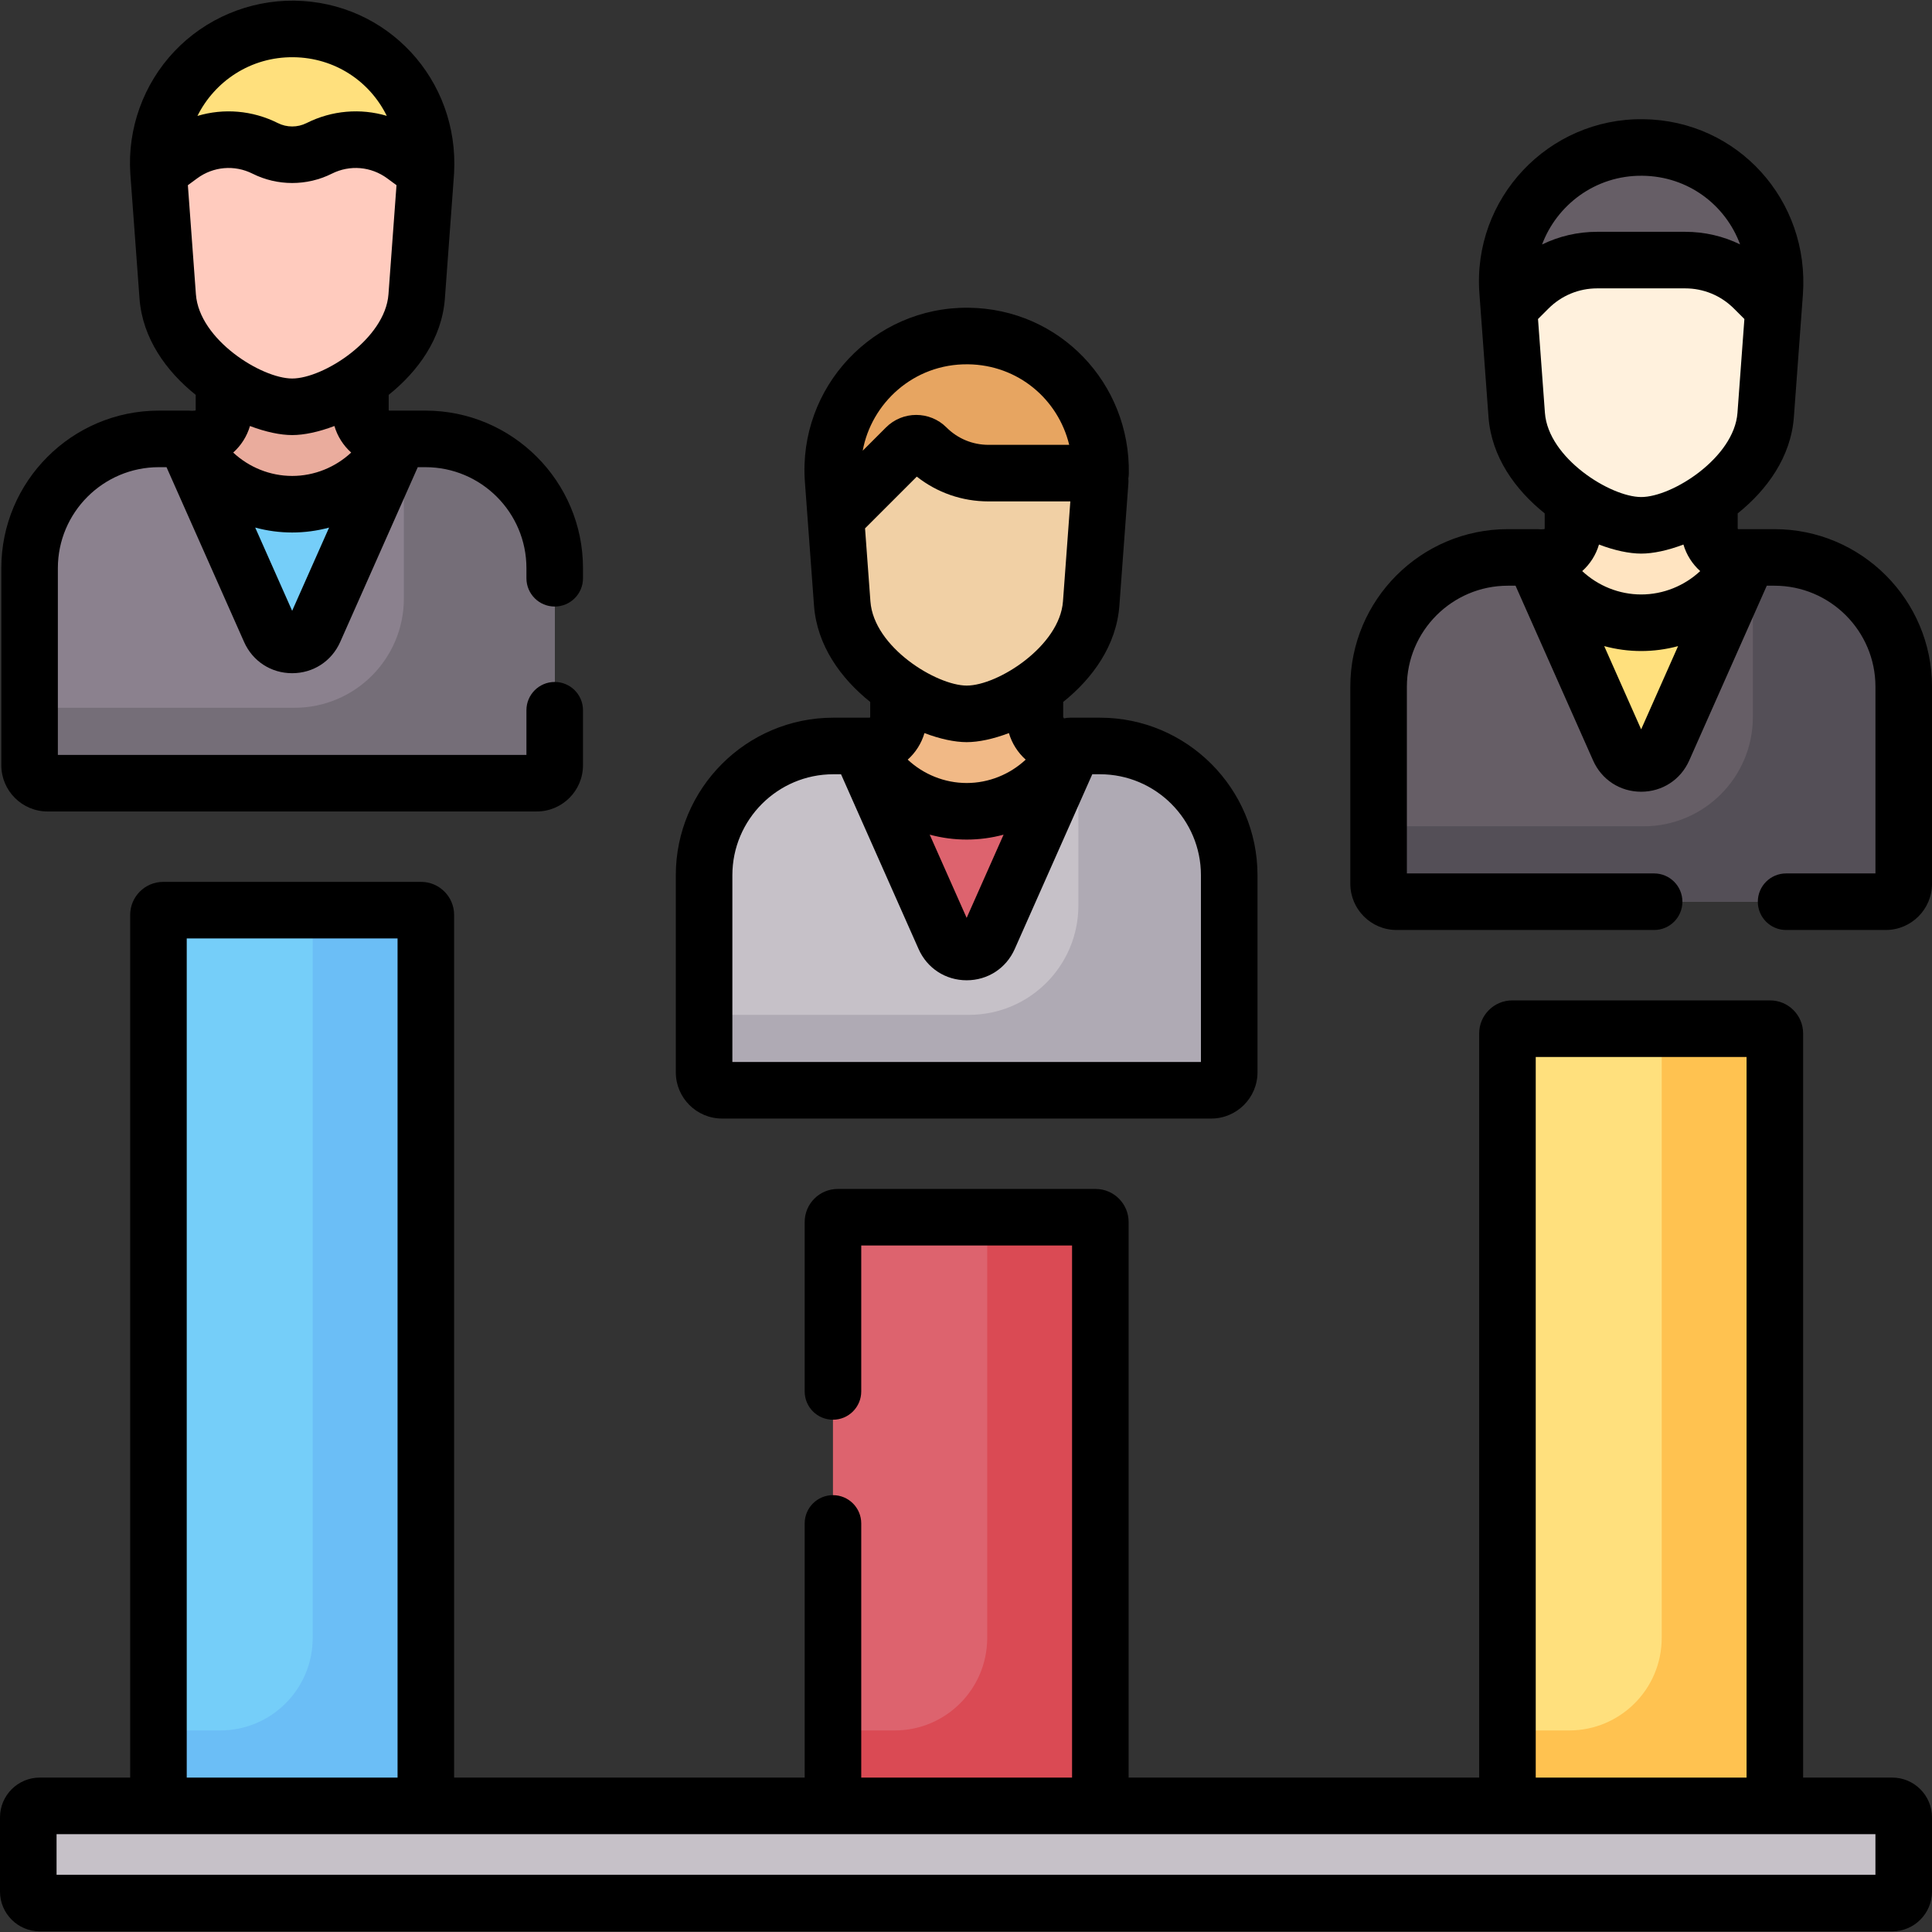
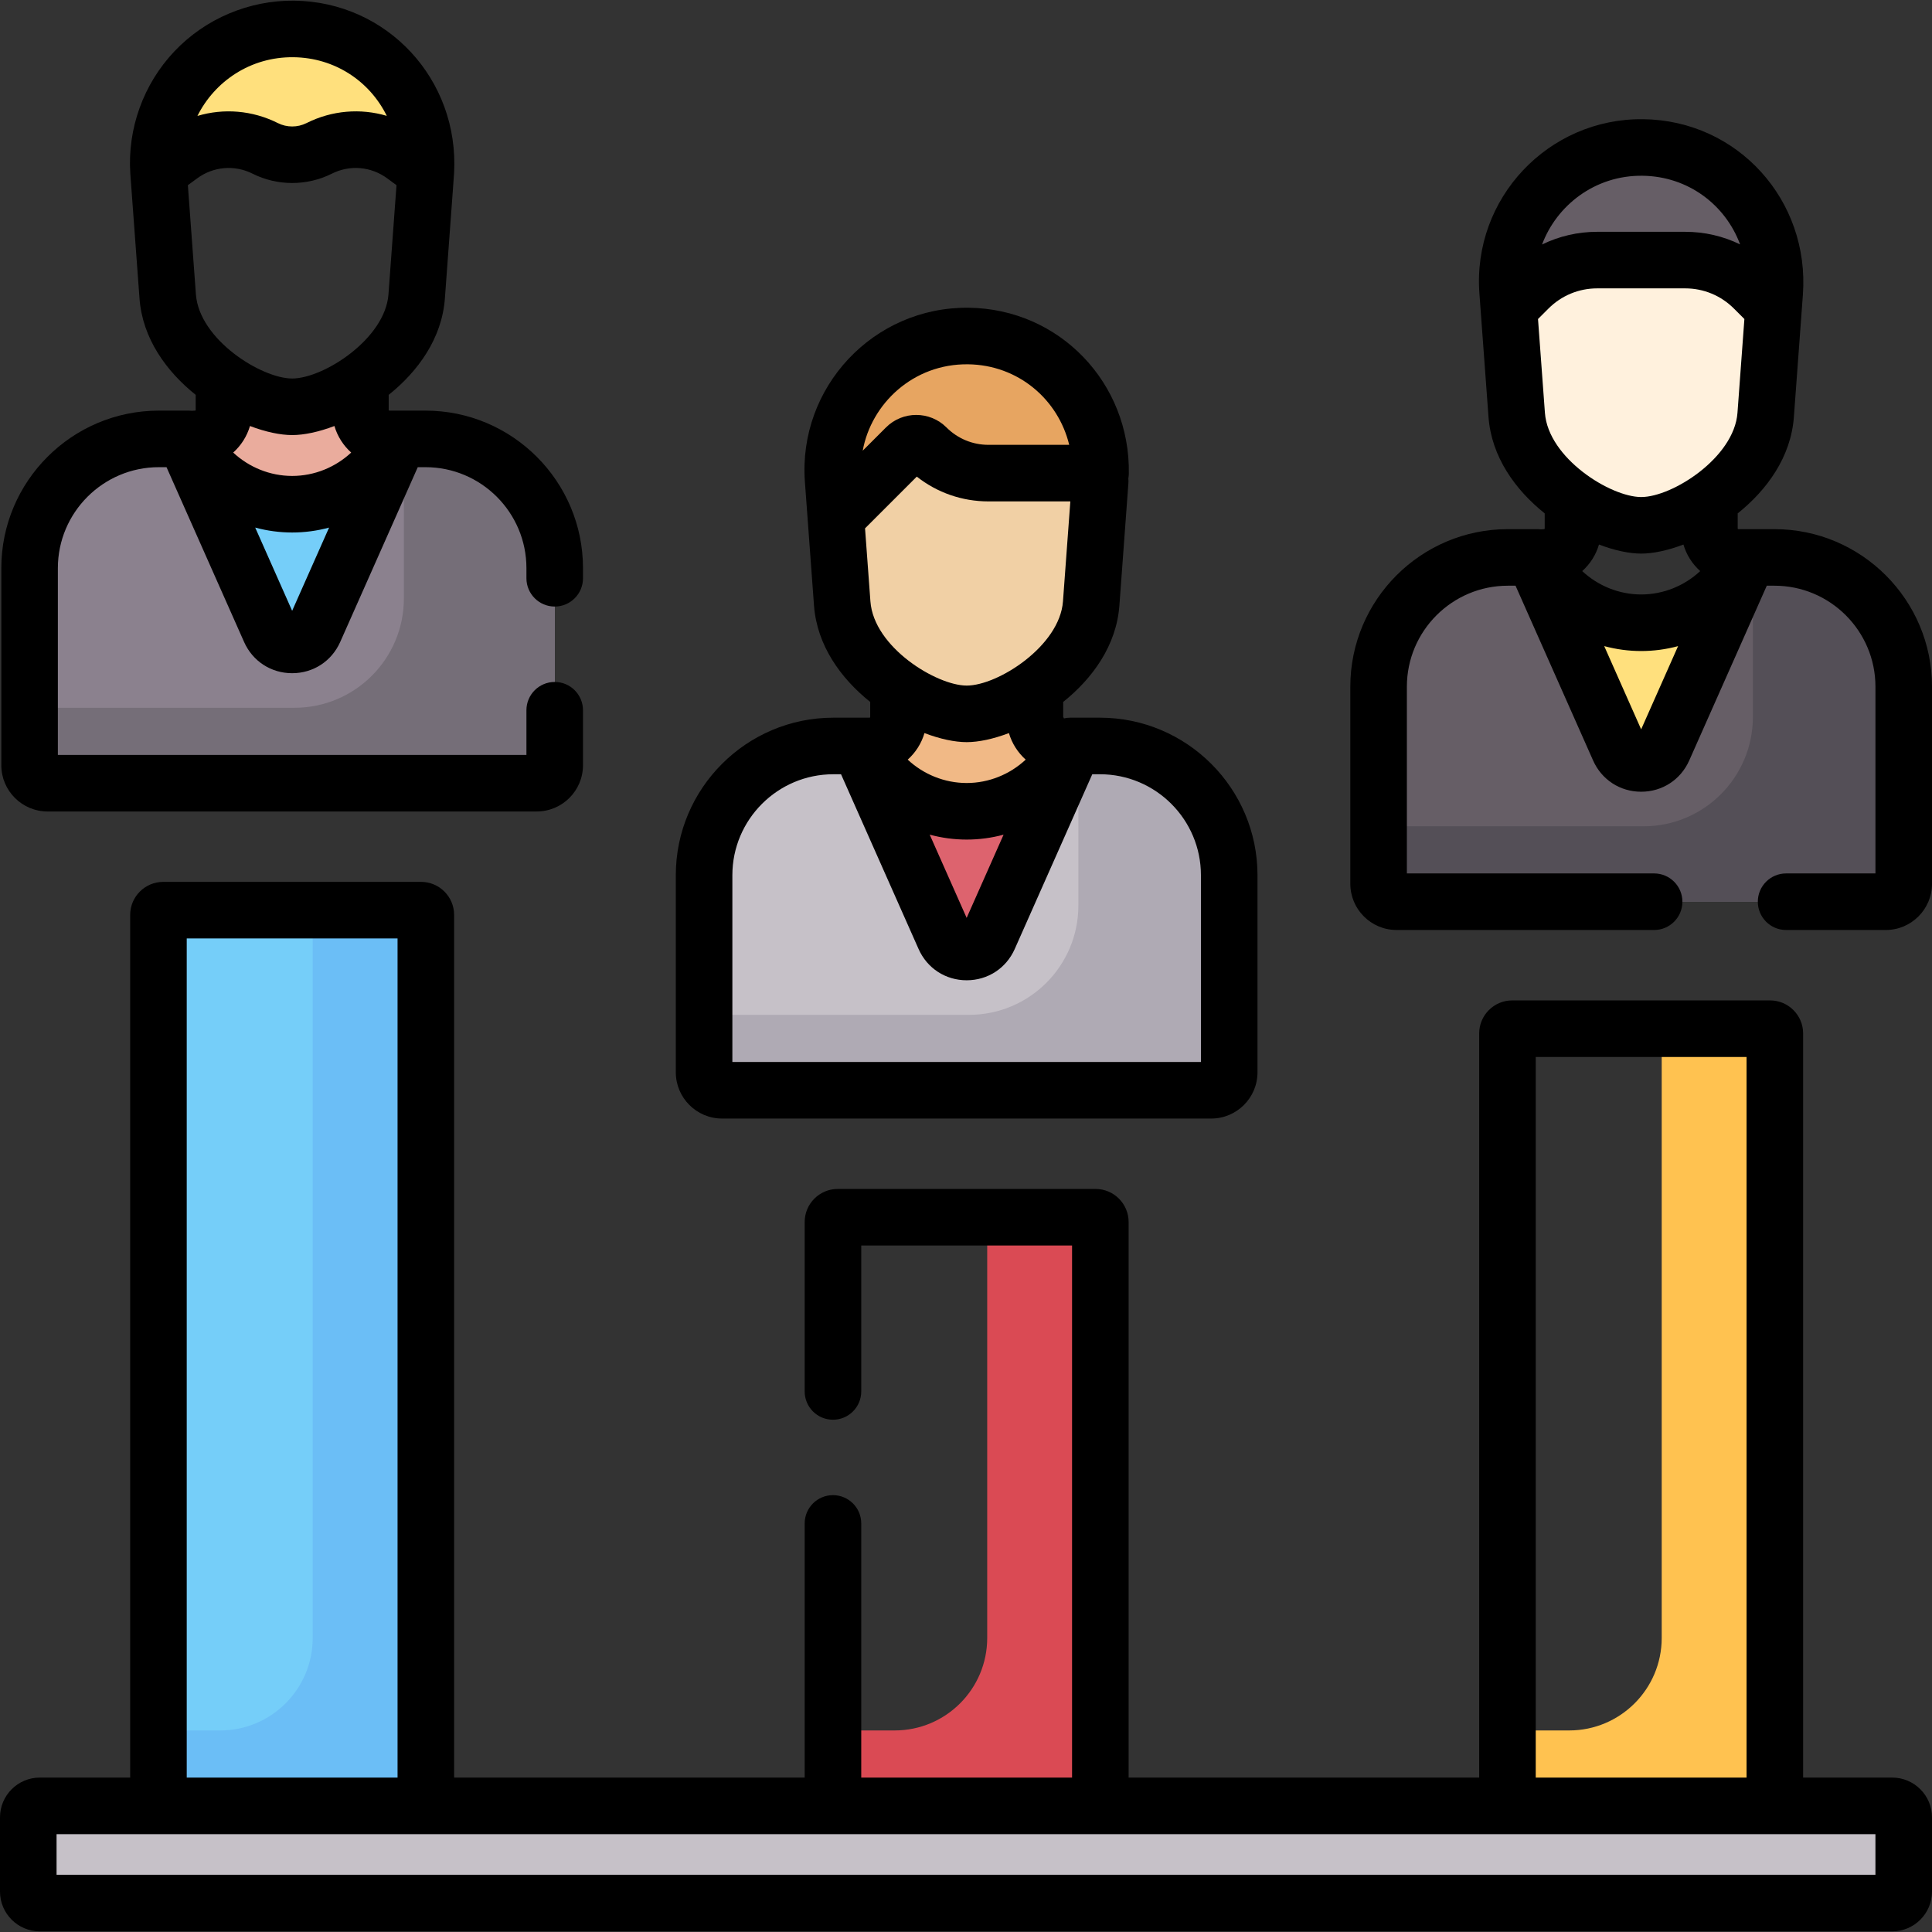
<svg xmlns="http://www.w3.org/2000/svg" id="Capa_1" height="512" viewBox="0 0 512.345 512.345" width="512">
  <rect x="0" y="0" width="512.345" height="512.345" fill="#333333" stroke="none" />
  <g>
    <path d="m470.568 147.823h-7.895c-4.887 10.244-15.339 17.323-27.445 17.323s-22.559-7.079-27.445-17.323h-7.919c-18.93 0-34.277 15.346-34.277 34.277v52.26c0 2.632 2.133 4.765 4.765 4.765h129.728c2.632 0 4.765-2.133 4.765-4.765v-52.26c0-18.931-15.346-34.277-34.277-34.277z" fill="#665e66" />
    <path d="m291.697 197.823h-7.895c-4.887 10.244-15.339 17.323-27.445 17.323s-22.559-7.079-27.445-17.323h-7.919c-18.93 0-34.277 15.346-34.277 34.277v52.26c0 2.632 2.133 4.765 4.765 4.765h129.728c2.632 0 4.765-2.133 4.765-4.765v-52.26c0-18.931-15.346-34.277-34.277-34.277z" fill="#c6c1c8" />
    <path d="m112.826 116.39h-7.895c-4.887 10.244-15.339 17.323-27.445 17.323s-22.559-7.079-27.445-17.323h-7.919c-18.93 0-34.277 15.346-34.277 34.277v52.26c0 2.632 2.133 4.765 4.765 4.765h129.728c2.632 0 4.765-2.133 4.765-4.765v-52.26c0-18.93-15.346-34.277-34.277-34.277z" fill="#8b818e" />
    <path d="m470.568 147.823h-7.895c-.16.335-.325.666-.497.994 1.719 4.085 2.669 8.573 2.669 13.283v28.023c0 16.017-12.985 29.002-29.002 29.002h-70.256v15.235c0 2.632 2.133 4.765 4.765 4.765h129.728c2.632 0 4.765-2.133 4.765-4.765v-52.26c0-18.931-15.346-34.277-34.277-34.277z" fill="#544f57" />
    <path d="m291.697 197.823h-7.895c-.16.335-.326.666-.497.994 1.719 4.085 2.669 8.573 2.669 13.283v28.023c0 16.017-12.985 29.002-29.002 29.002h-70.256v15.235c0 2.632 2.133 4.765 4.765 4.765h129.728c2.632 0 4.765-2.133 4.765-4.765v-52.26c0-18.931-15.346-34.277-34.277-34.277z" fill="#afaab4" />
    <path d="m112.826 116.39h-7.895c-.16.335-.325.666-.497.994 1.719 4.085 2.669 8.573 2.669 13.283v28.023c0 16.017-12.985 29.002-29.002 29.002h-70.256v15.235c0 2.632 2.133 4.765 4.765 4.765h129.728c2.632 0 4.765-2.133 4.765-4.765v-52.26c0-18.93-15.346-34.277-34.277-34.277z" fill="#756e78" />
    <path d="m77.486 133.713c12.106 0 22.559-7.079 27.445-17.323h-1.724c-4.217-.017-7.631-3.441-7.631-7.662v-7.675c-6.342 4.338-13.346 6.823-18.091 6.823s-11.749-2.484-18.091-6.823v7.675c0 4.229-3.426 7.658-7.654 7.662h-1.7c4.887 10.244 15.34 17.323 27.446 17.323z" fill="#eaac9d" />
    <path d="m104.931 116.39c-4.887 10.244-15.339 17.323-27.445 17.323s-22.559-7.079-27.445-17.323h-1.003l22.543 50.802c2.267 5.11 9.519 5.11 11.786 0l22.543-50.802z" fill="#75cef9" />
    <path d="m256.357 215.146c12.106 0 22.559-7.079 27.445-17.323h-1.724c-4.217-.017-7.631-3.441-7.631-7.662v-7.675c-6.342 4.338-13.346 6.823-18.091 6.823s-11.749-2.484-18.091-6.823v7.675c0 4.229-3.426 7.658-7.654 7.662h-1.7c4.887 10.244 15.34 17.323 27.446 17.323z" fill="#f1b986" />
    <path d="m283.802 197.823c-4.887 10.244-15.339 17.323-27.445 17.323s-22.559-7.079-27.445-17.323h-1.002l22.543 50.802c2.267 5.11 9.519 5.11 11.786 0l22.543-50.802z" fill="#dd636e" />
-     <path d="m435.227 165.146c12.106 0 22.559-7.079 27.445-17.323h-1.724c-4.217-.017-7.63-3.441-7.63-7.662v-7.675c-6.342 4.338-13.346 6.823-18.091 6.823s-11.749-2.484-18.091-6.823v7.675c0 4.229-3.426 7.658-7.654 7.662h-1.7c4.887 10.244 15.339 17.323 27.445 17.323z" fill="#ffe4c1" />
    <path d="m462.673 147.823c-4.887 10.244-15.339 17.323-27.445 17.323s-22.559-7.079-27.445-17.323h-1.003l22.543 50.802c2.267 5.11 9.519 5.11 11.786 0l22.543-50.802z" fill="#ffe07d" />
    <path d="m70.329 39.348c4.504 2.26 9.81 2.26 14.314 0 7.26-3.643 15.95-2.905 22.49 1.912l5.794 4.266c1.145-20.408-14.464-37.599-34.994-37.851-20.766-.254-37.254 17.234-35.893 37.854l5.798-4.27c6.541-4.816 15.231-5.555 22.491-1.911z" fill="#ffe07d" />
-     <path d="m107.133 41.259c-6.541-4.816-15.231-5.555-22.49-1.912-4.504 2.26-9.81 2.26-14.314 0-7.26-3.643-15.95-2.905-22.491 1.912l-5.798 4.27c.006.092.012.184.018.276l2.416 32.797c1.273 17.291 22.59 29.274 33.012 29.274 10.421 0 31.739-11.983 33.012-29.274l2.387-32.414c.016-.221.03-.442.042-.662z" fill="#ffcbbe" />
    <path d="m245.69 118.654c4.362 4.362 10.278 6.813 16.447 6.813h29.716c.324-19.748-15.02-36.114-35.048-36.359-20.858-.255-37.402 17.39-35.874 38.13l.737 10.006 18.589-18.589c1.499-1.502 3.932-1.502 5.433-.001z" fill="#e7a561" />
    <path d="m262.136 125.466c-6.169 0-12.085-2.451-16.447-6.813-1.5-1.5-3.933-1.5-5.434 0l-18.589 18.589 1.679 22.791c1.273 17.291 22.59 29.274 33.012 29.274 10.421 0 31.739-11.983 33.012-29.274l2.387-32.414c.053-.722.085-1.44.096-2.154h-29.716z" fill="#f1d0a5" />
    <path d="m423.567 68.972h23.321c6.839 0 13.398 2.717 18.234 7.553l5.202 5.202.302-4.107c1.524-20.698-14.2-38.259-34.952-38.513-20.858-.255-37.402 17.39-35.874 38.13l.331 4.49 5.202-5.202c4.836-4.836 11.395-7.553 18.234-7.553z" fill="#665e66" />
    <path d="m465.122 76.525c-4.836-4.836-11.395-7.553-18.234-7.553h-23.321c-6.839 0-13.398 2.717-18.234 7.553l-5.202 5.202 2.085 28.307c1.273 17.291 22.59 29.274 33.012 29.274 10.421 0 31.739-11.983 33.012-29.274l2.085-28.307z" fill="#fff1dd" />
    <path d="m112.927 478.895h-70.906v-236.27c0-.697.565-1.262 1.262-1.262h68.383c.697 0 1.262.565 1.262 1.262v236.27z" fill="#75cef9" />
-     <path d="m291.798 478.895h-70.907v-154.838c0-.697.565-1.262 1.262-1.262h68.383c.697 0 1.262.565 1.262 1.262z" fill="#dd636e" />
-     <path d="m470.668 478.895h-70.907v-204.838c0-.697.565-1.262 1.262-1.262h68.383c.697 0 1.262.565 1.262 1.262z" fill="#ffe07d" />
    <path d="m111.666 241.363h-28.739v192.994c0 13.553-10.987 24.539-24.539 24.539h-16.367v20h70.907v-236.271c-.001-.697-.566-1.262-1.262-1.262z" fill="#6bbef6" />
    <path d="m290.536 322.796h-28.738v111.561c0 13.553-10.987 24.539-24.539 24.539h-16.368v20h70.907v-154.839c0-.697-.565-1.261-1.262-1.261z" fill="#da4a54" />
    <path d="m469.406 272.796h-28.738v161.561c0 13.553-10.987 24.539-24.539 24.539h-16.368v20h70.907v-204.839c0-.697-.565-1.261-1.262-1.261z" fill="#ffc250" />
    <path d="m501.801 504.672h-491.257c-1.681 0-3.044-1.363-3.044-3.044v-19.688c0-1.681 1.363-3.044 3.044-3.044h491.256c1.681 0 3.044 1.363 3.044 3.044v19.688c.001 1.681-1.362 3.044-3.043 3.044z" fill="#c6c1c8" />
    <path d="m12.61 215.192h129.728c6.763 0 12.265-5.502 12.265-12.265v-14.579c0-4.142-3.358-7.5-7.5-7.5s-7.5 3.358-7.5 7.5v11.844h-124.258v-49.525c0-14.765 12.012-26.777 26.776-26.777h2.04l20.564 46.344c2.27 5.114 7.154 8.291 12.749 8.291s10.479-3.177 12.749-8.291l20.564-46.344h2.039c14.765 0 26.777 12.012 26.777 26.777v2.681c0 4.142 3.358 7.5 7.5 7.5s7.5-3.358 7.5-7.5v-2.681c0-23.036-18.741-41.777-41.777-41.777-3.942 0-6.992 0-9.589 0-.088 0-.161-.073-.161-.162v-4.017c7.803-6.246 14.122-14.987 14.901-25.56 2.455-33.344 2.401-32.551 2.438-33.213 1.392-24.824-17.704-45.462-42.391-45.764-11.947-.13-23.54 4.747-31.763 13.424-8.226 8.68-12.492 20.498-11.705 32.425.003.048.007.096.011.144.003.062.007.125.011.188l2.416 32.797c.779 10.572 7.098 19.314 14.901 25.56v4.016c0 .089-.072.162-.161.162-.285 0-.567.017-.844.048-.28-.032-.563-.048-.849-.048-1.502 0-6.414 0-7.919 0-23.036 0-41.776 18.741-41.776 41.777v52.26c-.001 6.764 5.501 12.265 12.264 12.265zm55.068-75.287c6.428 1.74 13.154 1.744 19.589.007l-9.793 22.07zm10.163-124.731c10.912.133 20.183 6.322 24.731 15.553-6.959-2.068-14.546-1.47-21.293 1.917-2.376 1.191-5.211 1.191-7.587 0-6.763-3.394-14.366-3.987-21.335-1.904 4.57-9.163 14.086-15.704 25.484-15.566zm-10.877 30.877c6.588 3.307 14.455 3.307 21.043 0 4.763-2.392 10.388-1.912 14.679 1.248l2.462 1.813-2.13 28.938c-.872 11.835-17.238 22.326-25.533 22.326-8.123 0-24.645-10.285-25.532-22.325l-2.131-28.939 2.463-1.814c4.292-3.16 9.917-3.638 14.679-1.247zm10.522 69.325c3.151 0 7.06-.83 11.197-2.404.804 2.747 2.368 5.176 4.447 7.041-4.182 3.901-9.765 6.2-15.645 6.2-5.878 0-11.46-2.298-15.642-6.197 2.079-1.865 3.642-4.294 4.446-7.043 4.138 1.573 8.047 2.403 11.197 2.403z" />
    <path d="m460.979 140.323c-.088 0-.161-.073-.161-.162v-4.017c7.803-6.246 14.122-14.987 14.9-25.559 2.055-27.899 1.988-26.979 2.387-32.414 1.844-25.037-17.247-46.256-42.339-46.563-25.173-.307-45.299 21.011-43.446 46.18.616 8.363 1.8 24.442 2.416 32.797.778 10.572 7.098 19.314 14.901 25.56v4.016c0 .089-.072.162-.161.162-.285 0-.567.017-.844.048-.28-.032-.563-.048-.849-.048-1.452 0-6.467 0-7.919 0-23.036 0-41.776 18.741-41.776 41.777v52.26c0 6.763 5.502 12.265 12.265 12.265h68.3c4.142 0 7.5-3.358 7.5-7.5s-3.358-7.5-7.5-7.5h-65.565v-49.525c0-14.765 12.012-26.777 26.776-26.777h2.04l20.564 46.344c2.27 5.114 7.154 8.291 12.749 8.291 5.594 0 10.479-3.177 12.749-8.291l20.564-46.344h2.039c14.765 0 26.777 12.012 26.777 26.777v49.525h-23.693c-4.142 0-7.5 3.358-7.5 7.5s3.358 7.5 7.5 7.5h26.428c6.763 0 12.265-5.502 12.265-12.265v-52.26c0-23.036-18.741-41.777-41.777-41.777-2.582 0-7.637 0-9.59 0zm-51.283-30.84-1.833-24.882 2.773-2.773c3.454-3.454 8.046-5.356 12.931-5.356h23.321c4.884 0 9.476 1.902 12.93 5.356l2.774 2.774-1.833 24.882c-.871 11.835-17.237 22.325-25.532 22.325-8.123-.001-24.645-10.284-25.531-22.326zm25.887-62.876c12.165.149 22.013 7.784 25.873 18.203-4.481-2.185-9.436-3.338-14.568-3.338h-23.321c-5.154 0-10.13 1.164-14.627 3.367 3.858-10.351 14.012-18.387 26.643-18.232zm-.355 100.201c3.151 0 7.06-.83 11.197-2.404.804 2.747 2.368 5.176 4.448 7.041-4.182 3.901-9.765 6.2-15.645 6.2-5.878 0-11.46-2.298-15.642-6.197 2.079-1.865 3.643-4.294 4.446-7.043 4.137 1.573 8.045 2.403 11.196 2.403zm-.013 46.607-9.796-22.077c6.427 1.74 13.154 1.745 19.589.007z" />
    <path d="m10.544 512.172h491.257c5.814 0 10.544-4.73 10.544-10.544v-19.688c0-5.814-4.73-10.544-10.544-10.544h-23.633v-197.339c0-4.831-3.931-8.762-8.762-8.762h-68.383c-4.831 0-8.762 3.931-8.762 8.762v197.338h-92.963v-147.338c0-4.831-3.931-8.762-8.762-8.762h-68.383c-4.831 0-8.762 3.931-8.762 8.762v44.938c0 4.142 3.358 7.5 7.5 7.5s7.5-3.358 7.5-7.5v-38.7h55.907v141.1h-55.907v-67.4c0-4.142-3.358-7.5-7.5-7.5s-7.5 3.358-7.5 7.5v67.4h-92.964v-228.77c0-4.831-3.931-8.762-8.762-8.762h-68.383c-4.831 0-8.762 3.931-8.762 8.762v228.771h-23.976c-5.814 0-10.544 4.73-10.544 10.544v19.688c0 5.814 4.73 10.544 10.544 10.544zm396.717-231.876h55.907v191.1h-55.907zm-357.74-31.433h55.907v222.533h-55.907zm-34.521 237.533h482.345v10.776h-482.345z" />
    <path d="m230.604 190.323h-2.574c-.09-.001-.18-.002-.27 0h-6.768c-23.036 0-41.777 18.741-41.777 41.777v52.26c0 6.763 5.502 12.265 12.265 12.265h129.729c6.763 0 12.265-5.502 12.265-12.265v-52.26c0-23.036-18.741-41.777-41.777-41.777-8.496 0 9.034 0-7.896 0-.578 0-1.146.067-1.694.194l.001-.194c-.089 0-.161-.073-.161-.162v-4.017c7.803-6.246 14.123-14.987 14.901-25.56l2.387-32.414c.032-.439.026-.873-.016-1.296.079-.417.124-.847.132-1.286.392-23.966-18.312-43.686-42.456-43.981-25.3-.303-45.29 21.138-43.446 46.181.219 2.973 2.008 27.272 2.415 32.797.779 10.572 7.098 19.314 14.901 25.559v4.017c.001.089-.072.162-.161.162zm87.87 41.777v49.525h-124.259v-49.525c0-14.765 12.012-26.777 26.777-26.777h2.04l20.564 46.344c2.269 5.114 7.154 8.291 12.749 8.291s10.479-3.177 12.749-8.291l20.564-46.344h2.04c14.764 0 26.776 12.012 26.776 26.777zm-71.925-10.762c6.426 1.74 13.154 1.744 19.589.007l-9.793 22.069zm-15.724-61.855-1.426-19.366 13.725-13.725c5.4 4.262 12.028 6.574 19.012 6.574h21.705l-1.953 26.518c-.871 11.835-17.238 22.325-25.532 22.325-7.931-.001-24.632-10.111-25.531-22.326zm25.887-62.876c13.257.162 23.894 9.255 26.83 21.359h-21.405c-4.209 0-8.167-1.639-11.144-4.616-4.422-4.423-11.618-4.423-16.04 0l-6.171 6.171c2.277-12.523 13.43-23.092 27.93-22.914zm-.356 100.201c3.151 0 7.06-.83 11.197-2.404.804 2.747 2.368 5.176 4.448 7.041-4.182 3.901-9.765 6.2-15.645 6.2-5.879 0-11.46-2.298-15.642-6.197 2.079-1.865 3.642-4.294 4.446-7.043 4.137 1.573 8.046 2.403 11.196 2.403z" />
  </g>
</svg>